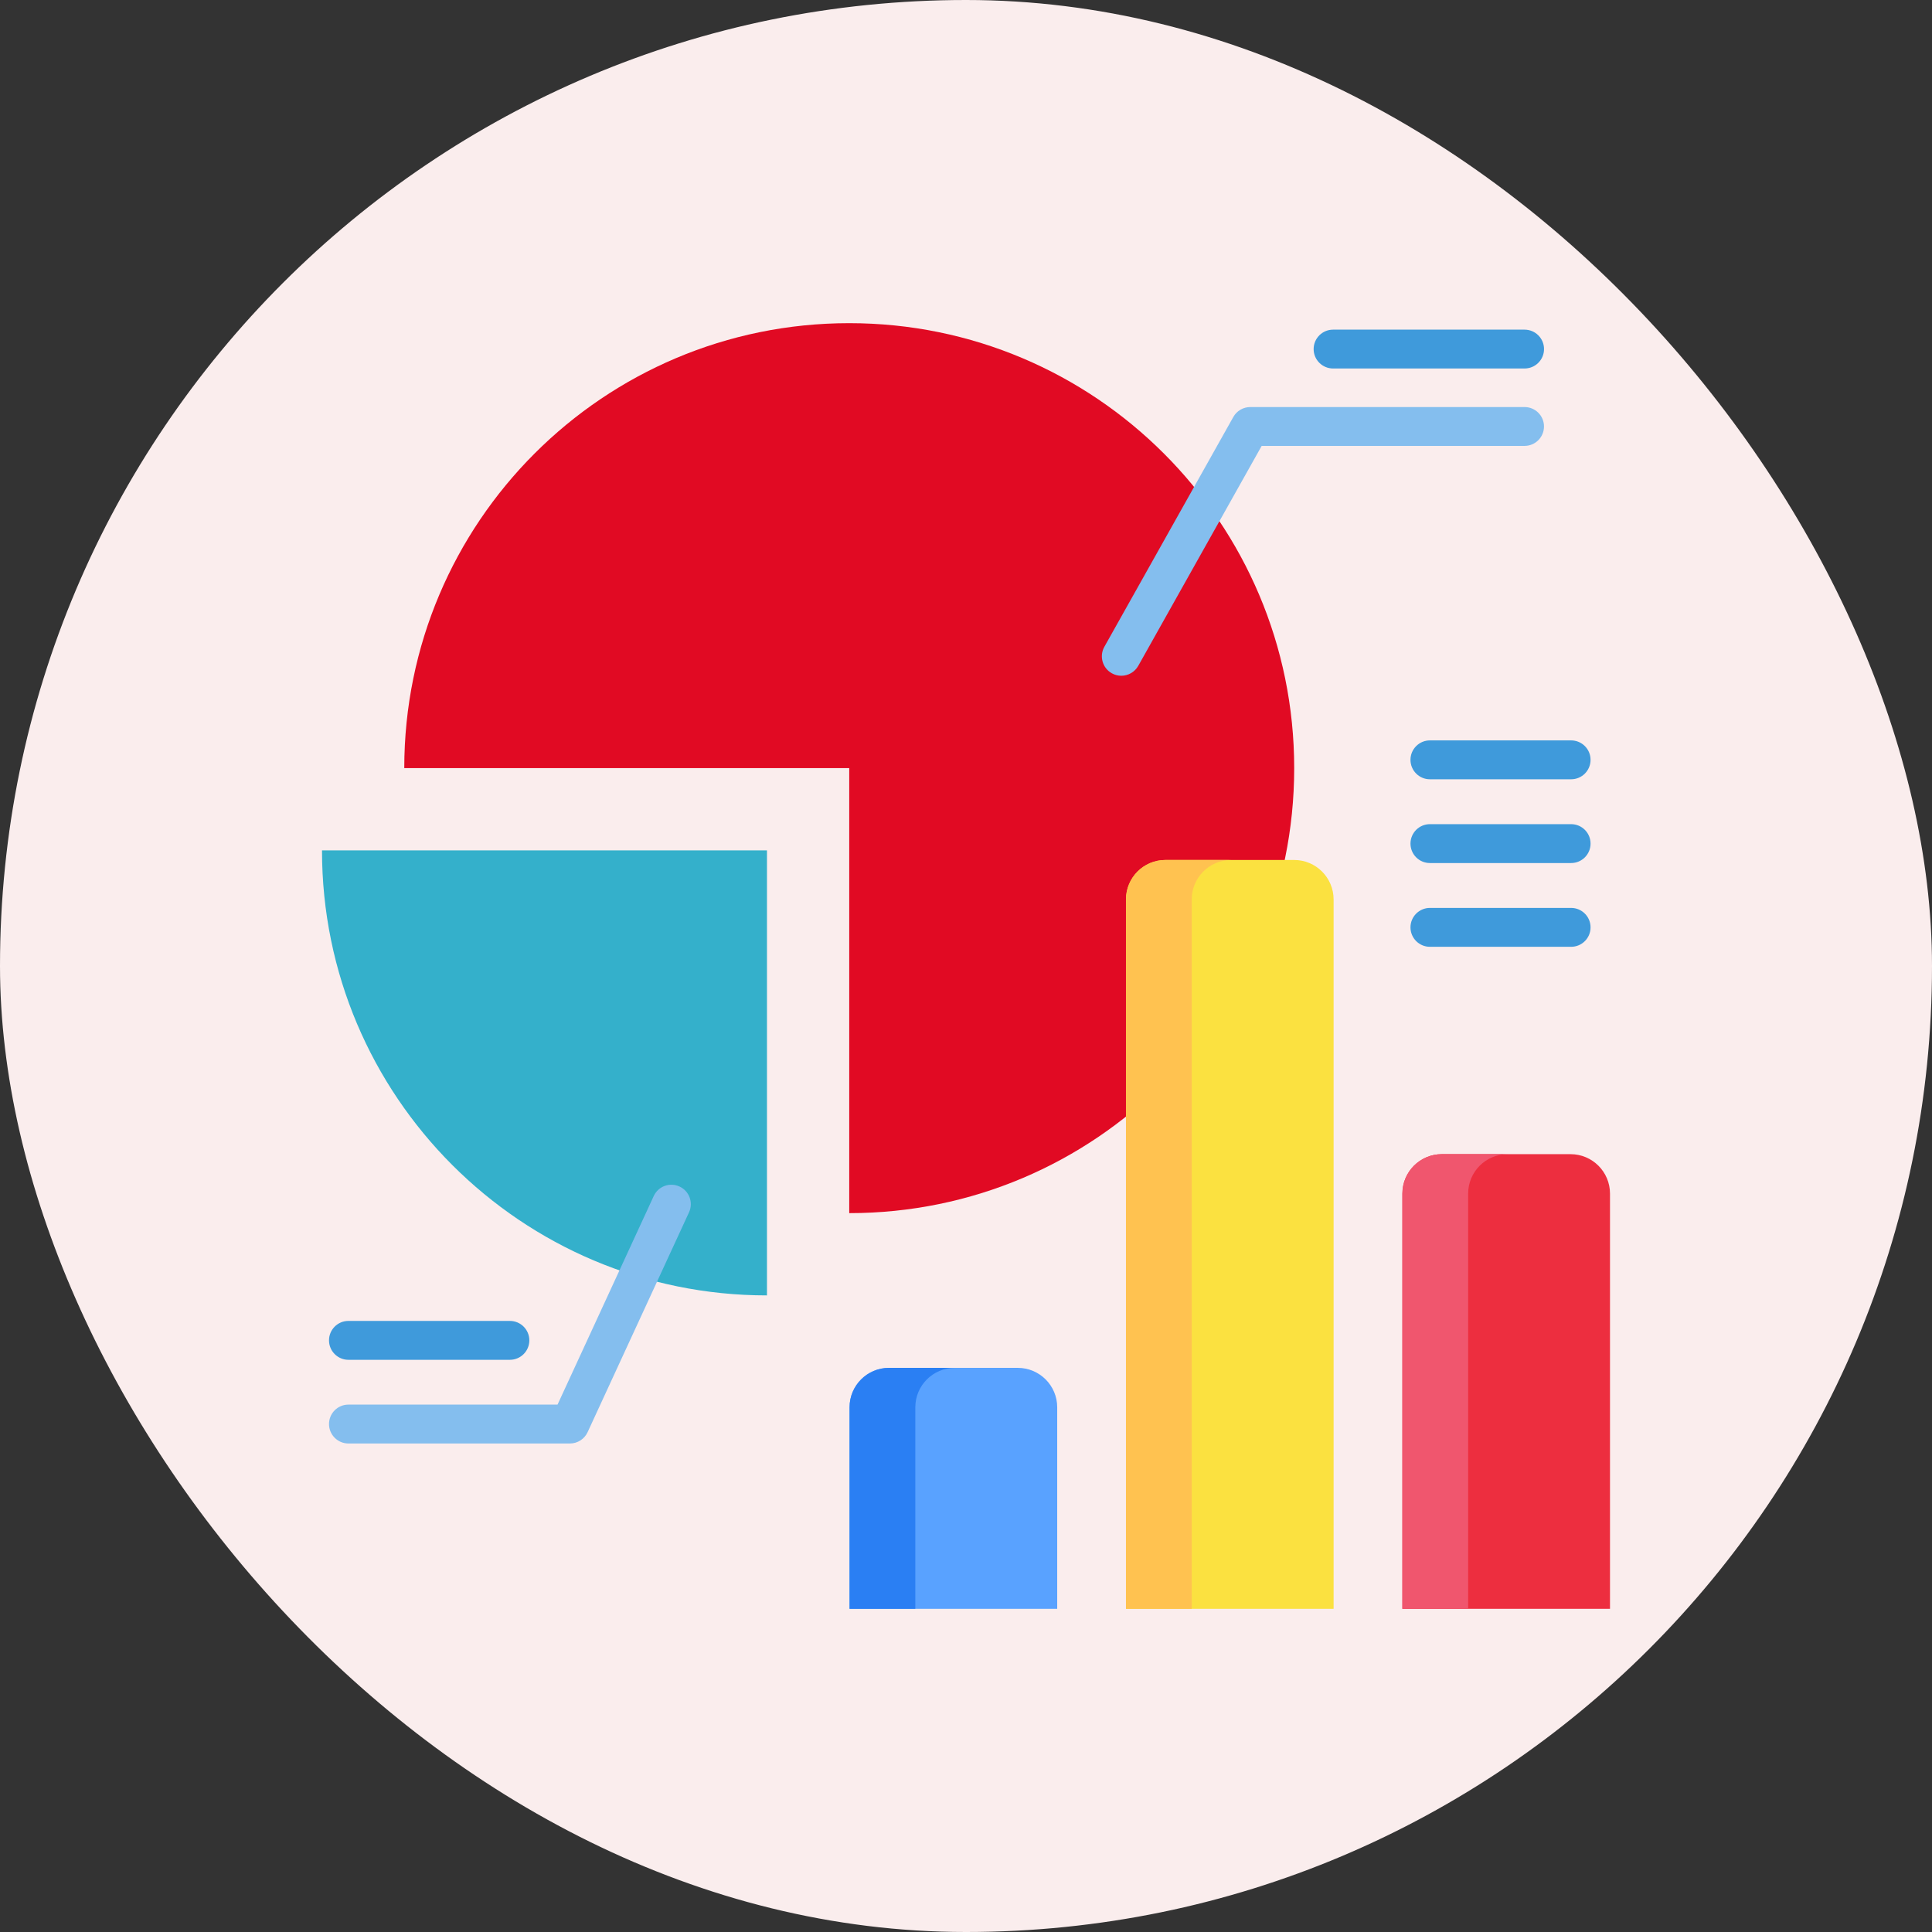
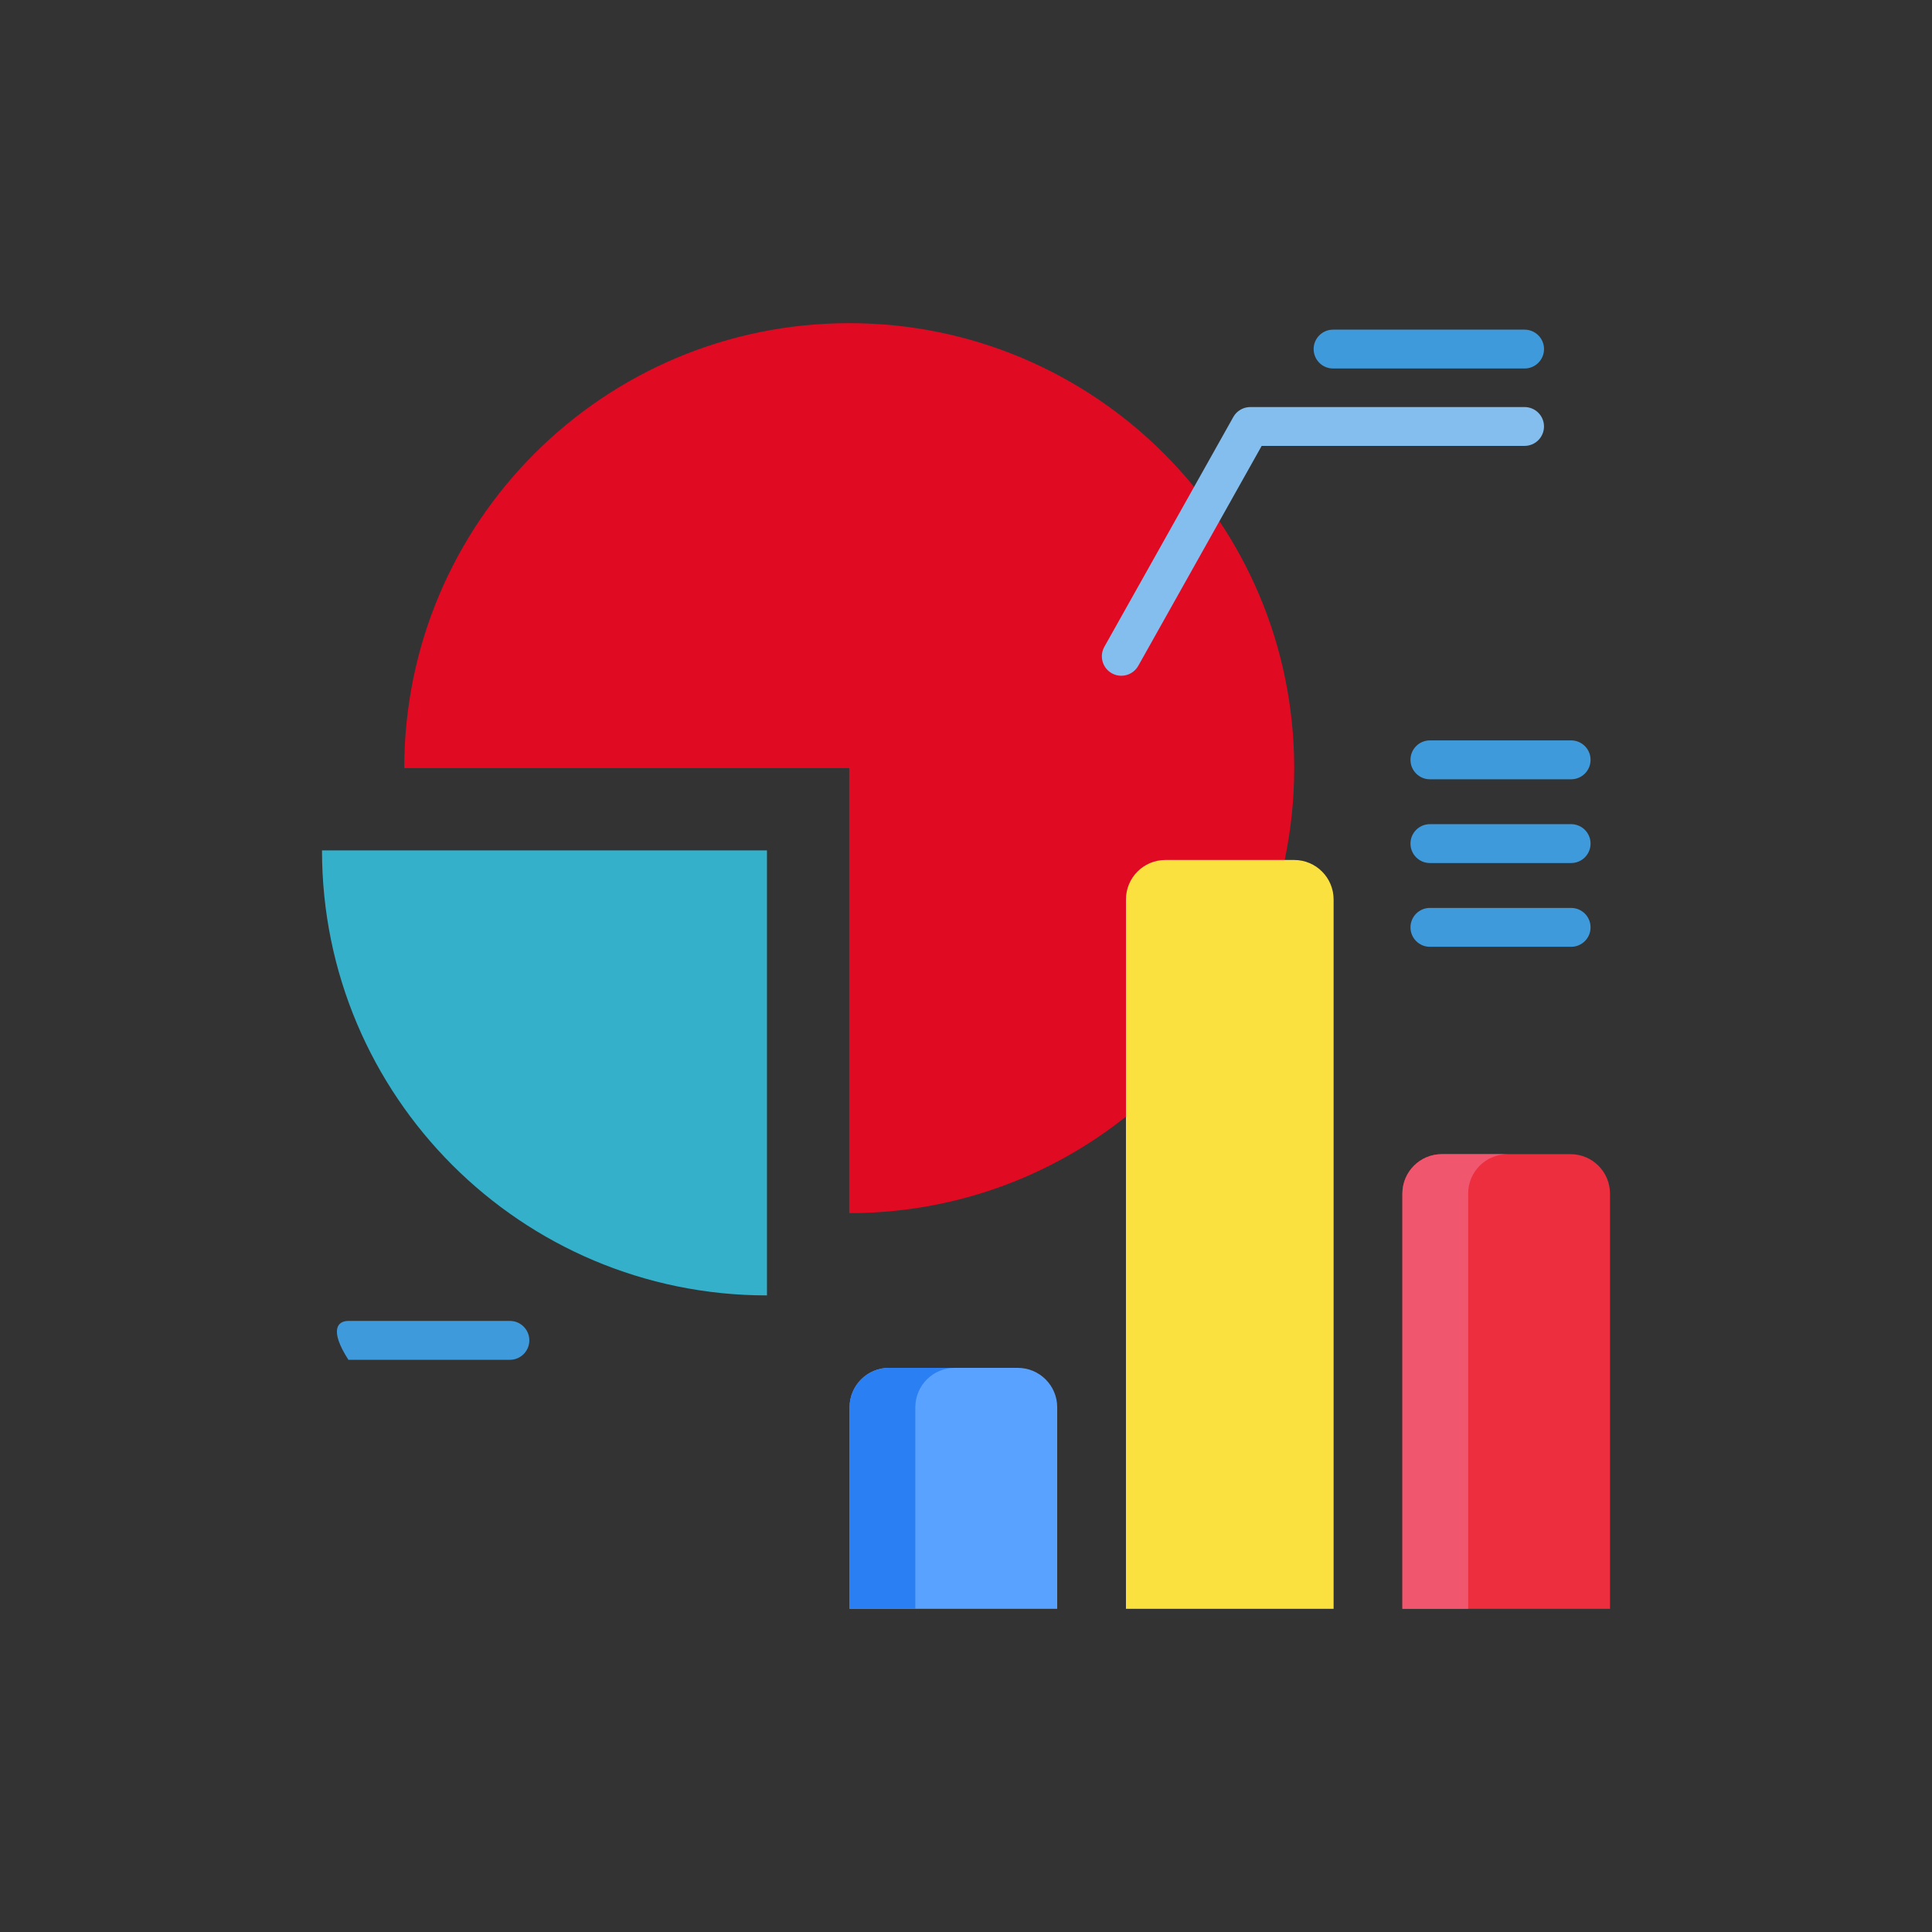
<svg xmlns="http://www.w3.org/2000/svg" width="48" height="48" viewBox="0 0 48 48" fill="none">
  <rect x="0" y="0" width="48" height="48" fill="#333333" stroke="none" />
-   <rect width="48" height="48" rx="24" fill="#FAEDED" />
  <path d="M21.099 30.14C27.205 30.14 32.154 25.19 32.154 19.084C32.154 12.979 27.205 8.029 21.099 8.029C14.993 8.029 10.044 12.979 10.044 19.084H21.099V30.14Z" fill="#E10A23" />
  <path d="M25.285 33.984H22.087C21.546 33.984 21.107 34.423 21.107 34.964V39.971H26.266V34.964C26.266 34.423 25.827 33.984 25.285 33.984Z" fill="#59A2FF" />
  <path d="M23.721 33.984C23.18 33.984 22.741 34.423 22.741 34.964V39.971H21.107V34.964C21.107 34.423 21.546 33.984 22.087 33.984H23.721Z" fill="#2A7FF3" />
  <path d="M32.153 21.366H28.955C28.413 21.366 27.974 21.805 27.974 22.347V39.971H33.133V22.347C33.133 21.805 32.694 21.366 32.153 21.366V21.366Z" fill="#FBE140" />
-   <path d="M30.588 21.366C30.047 21.366 29.608 21.805 29.608 22.346V39.971H27.975V22.346C27.975 21.805 28.413 21.366 28.954 21.366H30.588V21.366Z" fill="#FFC250" />
  <path d="M39.02 28.675H35.822C35.28 28.675 34.842 29.114 34.842 29.655V39.971H40V29.655C40 29.114 39.561 28.675 39.02 28.675V28.675Z" fill="#ED2E3F" />
  <path d="M37.456 28.675C36.914 28.675 36.476 29.113 36.476 29.655V39.971H34.842V29.655C34.842 29.113 35.281 28.675 35.822 28.675H37.456Z" fill="#F0566E" />
  <path d="M19.055 32.184V21.128H8C8 27.234 12.949 32.184 19.055 32.184Z" fill="#34B0CB" />
-   <path d="M14.161 35.863H8.656C8.39 35.863 8.174 35.646 8.174 35.38C8.174 35.113 8.39 34.897 8.656 34.897H13.852L16.242 29.715C16.353 29.473 16.64 29.367 16.882 29.479C17.125 29.59 17.23 29.877 17.119 30.119L14.599 35.582C14.52 35.753 14.349 35.863 14.161 35.863V35.863Z" fill="#84BEEE" />
-   <path d="M12.668 33.784H8.656C8.39 33.784 8.174 33.567 8.174 33.301C8.174 33.034 8.39 32.818 8.656 32.818H12.668C12.935 32.818 13.151 33.034 13.151 33.301C13.151 33.567 12.935 33.784 12.668 33.784Z" fill="#3F9ADB" />
+   <path d="M12.668 33.784H8.656C8.174 33.034 8.39 32.818 8.656 32.818H12.668C12.935 32.818 13.151 33.034 13.151 33.301C13.151 33.567 12.935 33.784 12.668 33.784Z" fill="#3F9ADB" />
  <path d="M27.858 16.789C27.778 16.789 27.697 16.769 27.622 16.727C27.39 16.597 27.307 16.302 27.437 16.07L30.642 10.359C30.727 10.207 30.889 10.113 31.063 10.113H37.877C38.144 10.113 38.36 10.329 38.36 10.595C38.36 10.862 38.144 11.078 37.877 11.078H31.346L28.28 16.542C28.191 16.7 28.027 16.789 27.858 16.789V16.789Z" fill="#84BEEE" />
  <path d="M37.878 9.155H33.12C32.853 9.155 32.637 8.939 32.637 8.673C32.637 8.406 32.853 8.19 33.12 8.19H37.878C38.144 8.19 38.361 8.406 38.361 8.673C38.361 8.939 38.144 9.155 37.878 9.155Z" fill="#3F9ADB" />
  <path d="M39.034 19.361H35.526C35.259 19.361 35.043 19.145 35.043 18.878C35.043 18.611 35.259 18.395 35.526 18.395H39.034C39.301 18.395 39.517 18.611 39.517 18.878C39.517 19.145 39.301 19.361 39.034 19.361Z" fill="#3F9ADB" />
  <path d="M39.034 21.442H35.526C35.259 21.442 35.043 21.226 35.043 20.959C35.043 20.692 35.259 20.476 35.526 20.476H39.034C39.301 20.476 39.517 20.692 39.517 20.959C39.517 21.226 39.301 21.442 39.034 21.442Z" fill="#3F9ADB" />
  <path d="M39.034 23.523H35.526C35.259 23.523 35.043 23.307 35.043 23.04C35.043 22.774 35.259 22.557 35.526 22.557H39.034C39.301 22.557 39.517 22.774 39.517 23.04C39.517 23.307 39.301 23.523 39.034 23.523Z" fill="#3F9ADB" />
</svg>